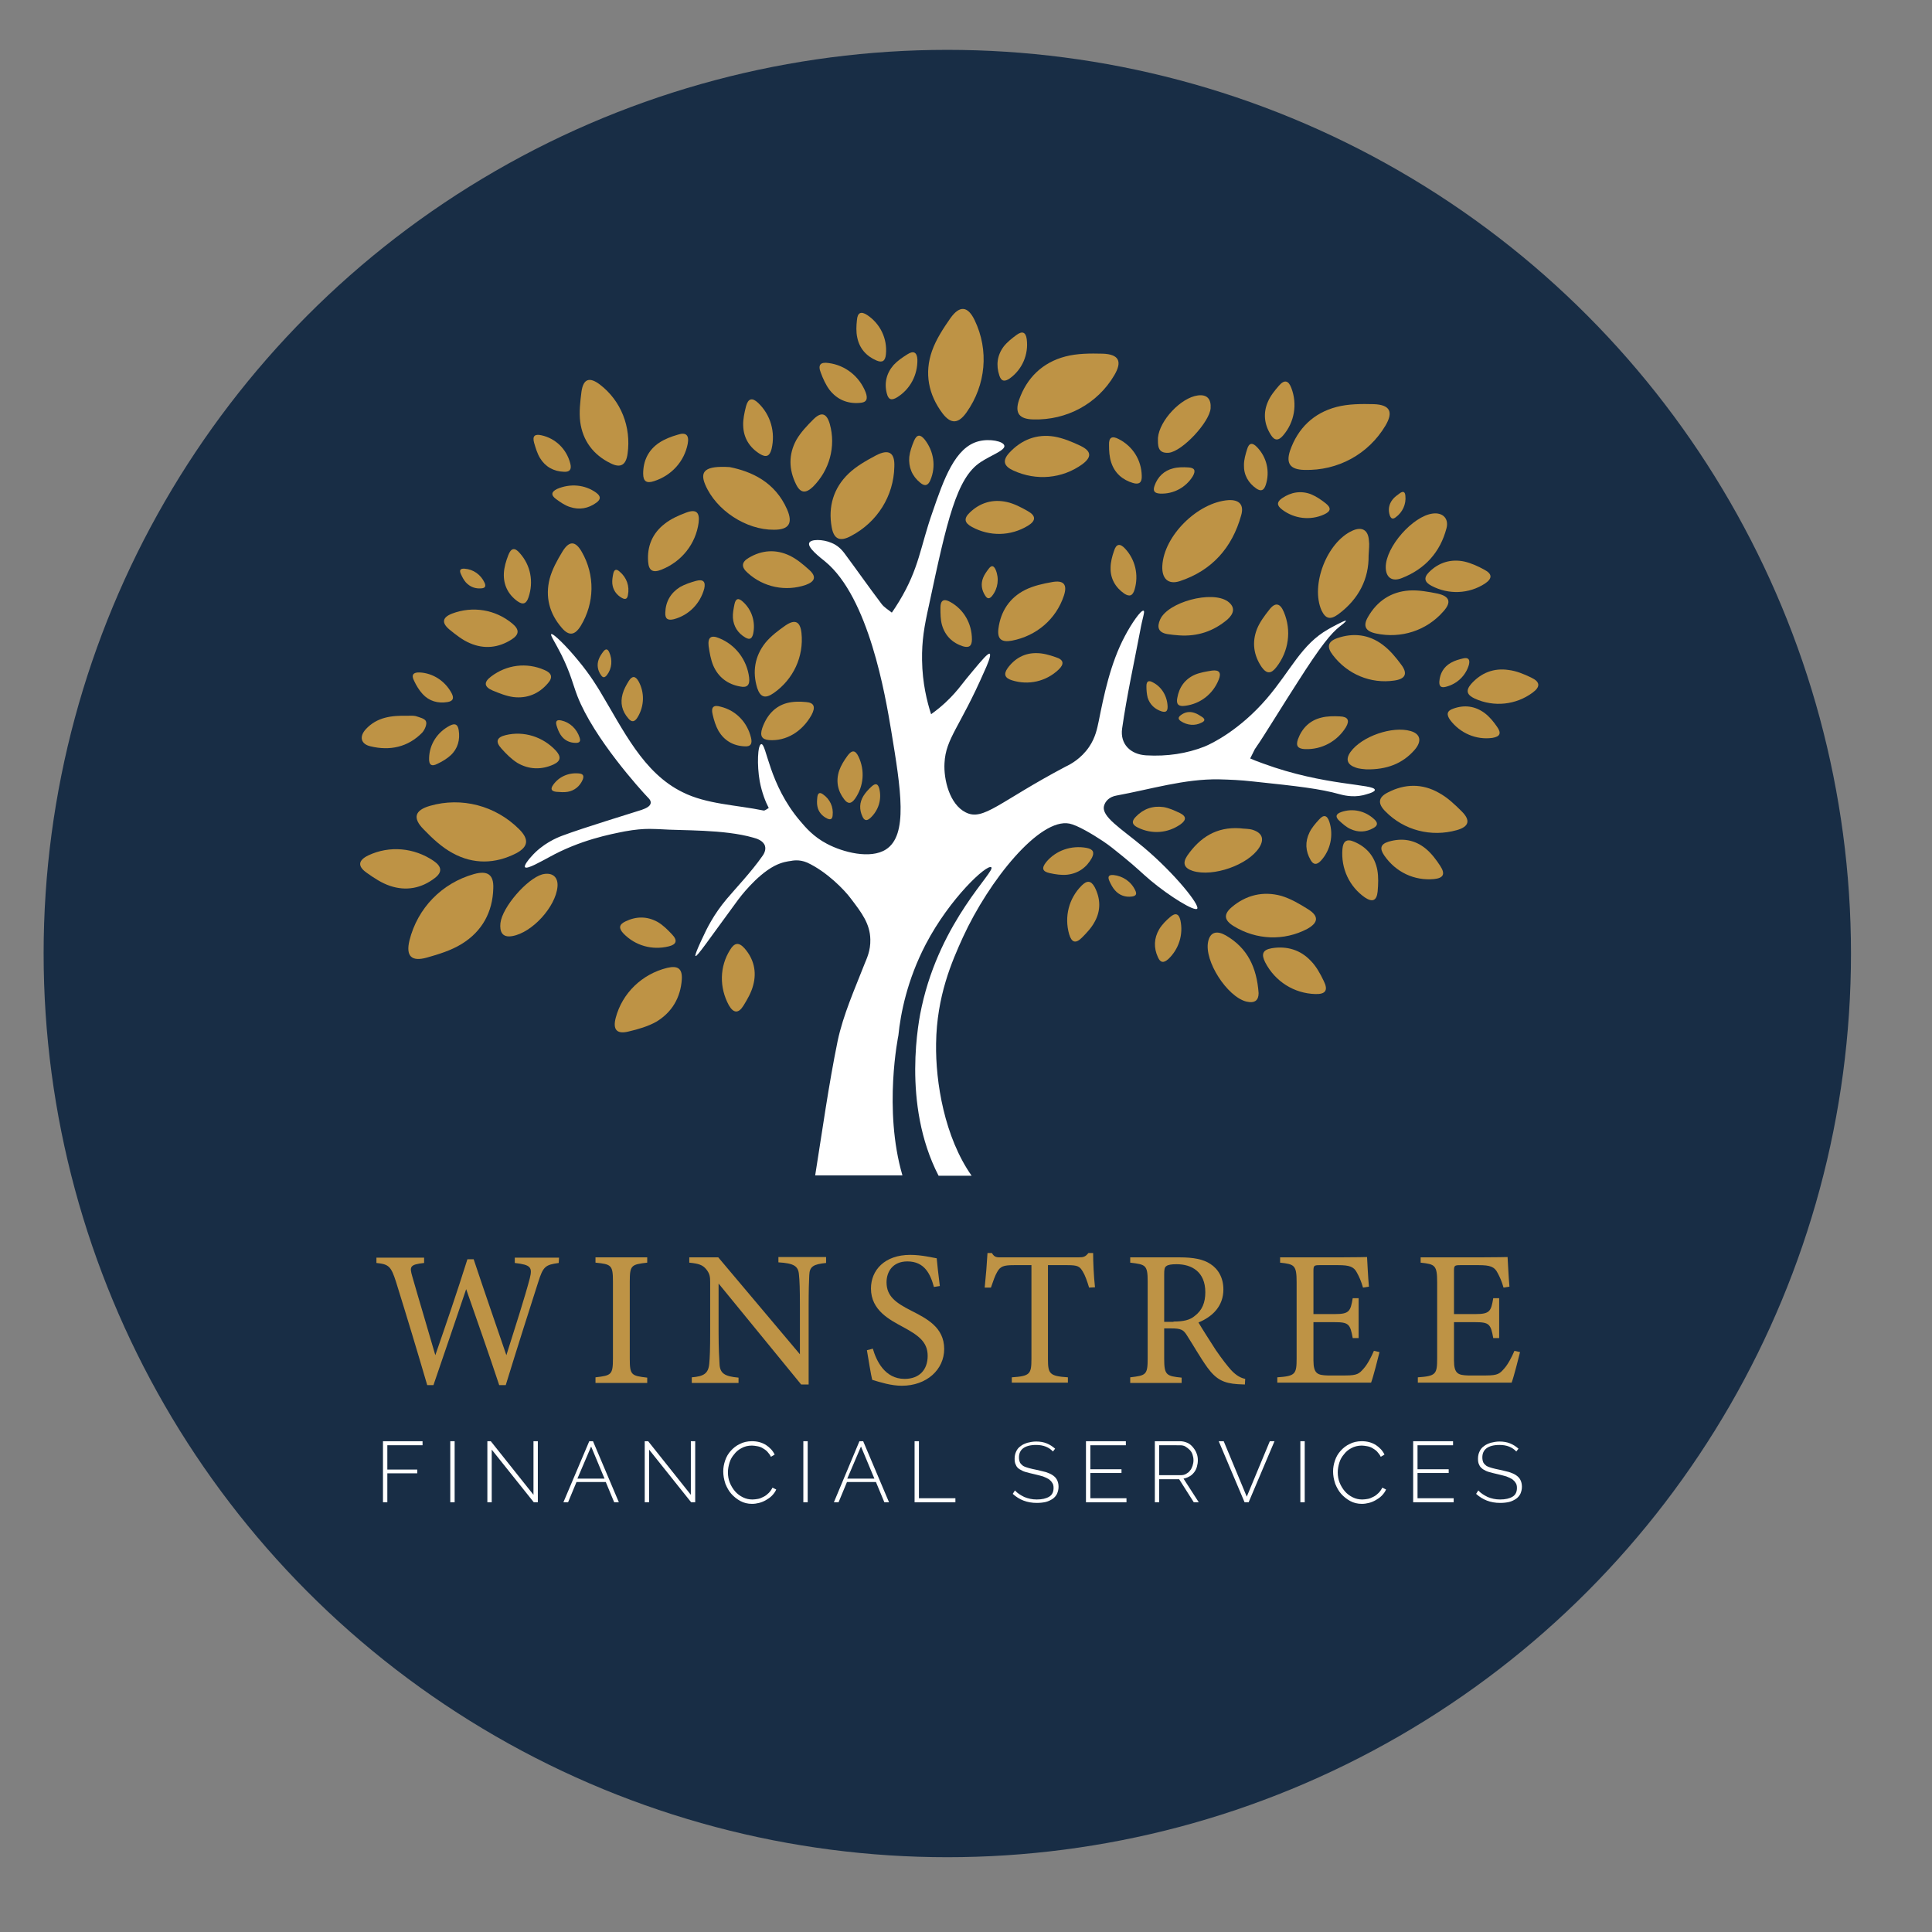
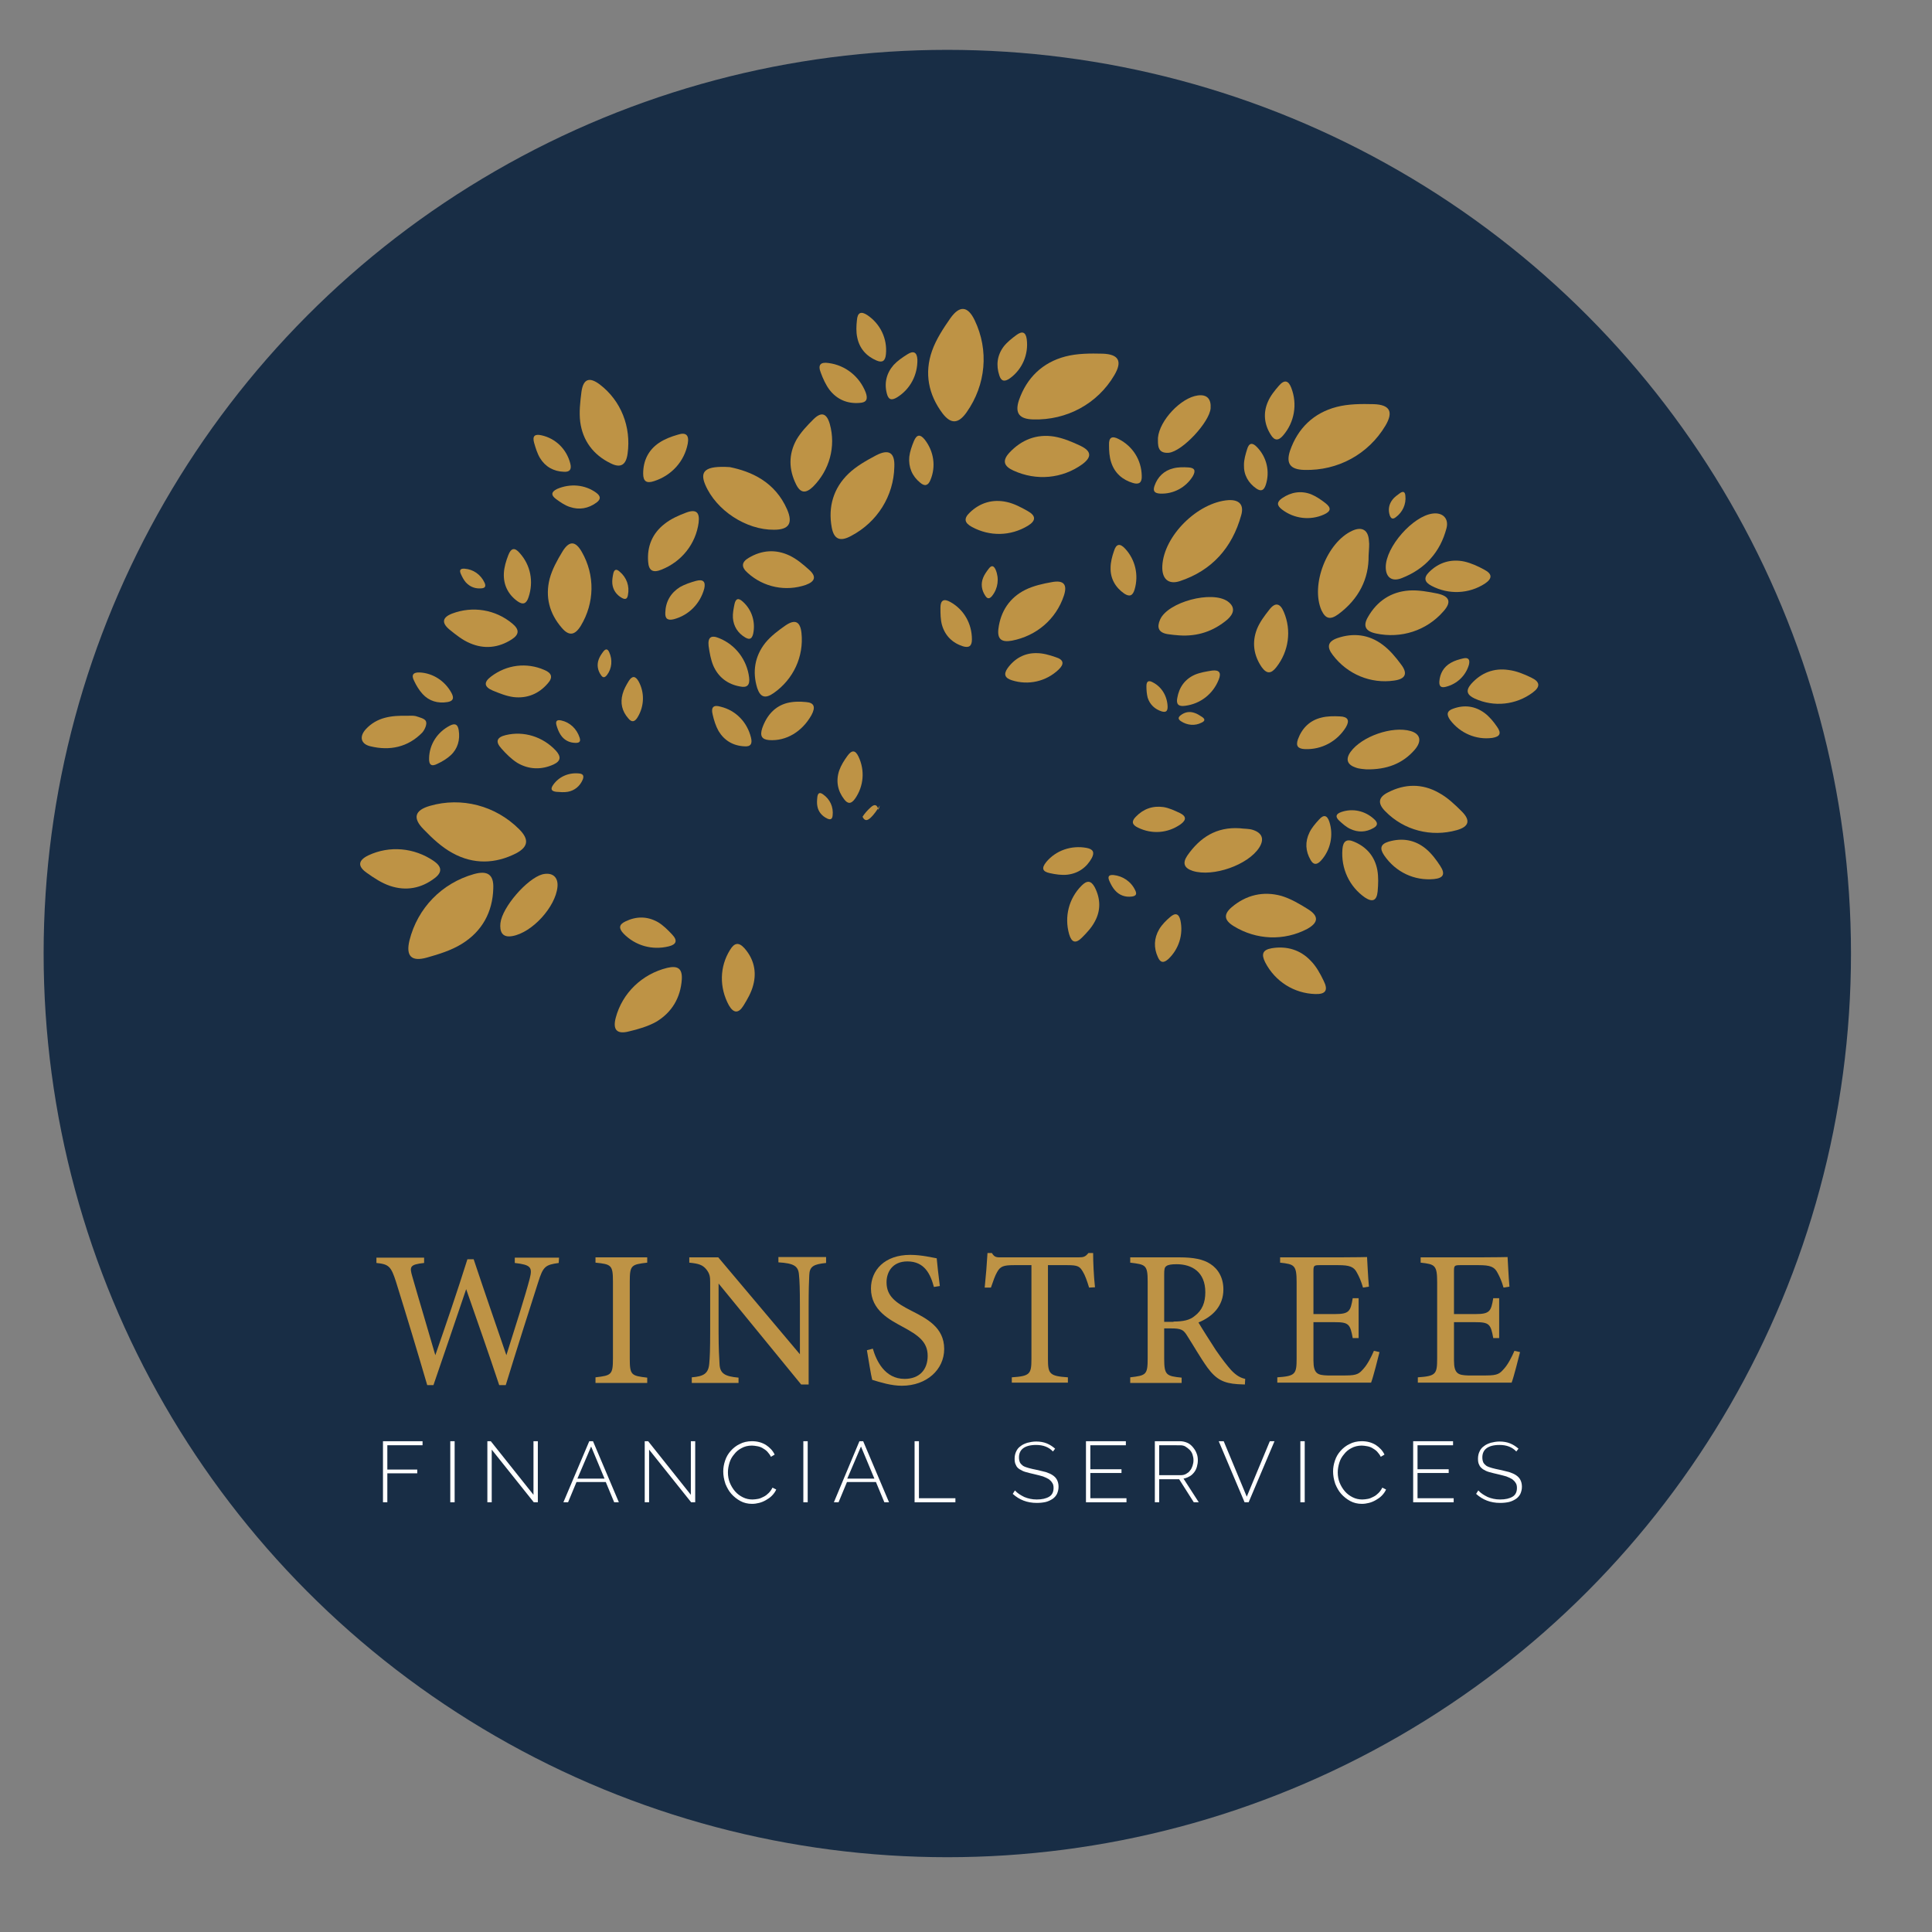
<svg xmlns="http://www.w3.org/2000/svg" version="1.1" id="Layer_1" x="0px" y="0px" viewBox="0 0 620 620" style="enable-background:new 0 0 620 620;" xml:space="preserve">
  <rect x="0" y="0" width="620" height="620" fill="#808080" stroke="none" />
  <style type="text/css">
	.st0{fill:#182D45;}
	.st1{fill:#BE9345;}
	.st2{fill:#FFFFFF;}
	.st3{fill:none;}
</style>
  <g id="Layer_1_00000002376257734884422550000012463714966614433714_">
</g>
  <circle class="st0" cx="304" cy="306" r="290" />
  <path class="st1" d="M179.3,405.3c-4.3,0.6-5,1.1-6.6,6.2c-2,6.2-7,21.9-10.4,33h-2.1c-3.2-9.7-7.4-21.6-10.6-30.8  c-3.6,10.6-7.2,21.2-10.5,30.8h-2c-3.1-10.6-6.6-22.2-10-33.1c-1.6-5-2.3-5.7-6.3-6.1v-1.7h15.3v1.7c-4.6,0.5-4.7,1.2-3.8,4.3  c2.4,8.4,4.9,16.6,7.4,25.3c3.4-9.8,7.1-20.6,10.3-30.8h2c3.5,10.5,6.9,20.3,10.5,30.8c2.6-8.2,6.1-19.2,7.5-24.6  c0.9-3.6,0.4-4.4-4.8-5v-1.7h14.2L179.3,405.3L179.3,405.3z" />
  <path class="st1" d="M191.1,443.8V442c5.1-0.6,5.6-0.8,5.6-6.1v-24.6c0-5.3-0.5-5.6-5.6-6.1v-1.7h16.6v1.7c-5.1,0.6-5.6,0.8-5.6,6.1  V436c0,5.3,0.5,5.5,5.6,6.1v1.7L191.1,443.8L191.1,443.8z" />
  <path class="st1" d="M265.1,405.3c-4,0.4-5.3,1.1-5.4,3.9c-0.1,2-0.2,4.6-0.2,10.3v24.8h-2.4l-26.5-32.4v15.5  c0,5.6,0.2,8.4,0.3,10.2c0.1,3.2,1.7,4.1,6.1,4.5v1.7h-15V442c3.8-0.3,5.3-1.2,5.6-4.3c0.2-2,0.3-4.8,0.3-10.4v-15.8  c0-1.7-0.1-2.7-1.2-4.1c-1.2-1.5-2.5-1.9-5.5-2.2v-1.7h9.3l26.2,31.1v-15.2c0-5.8-0.1-8.4-0.3-10.3c-0.2-2.8-1.6-3.7-6.6-4v-1.7  h15.3L265.1,405.3L265.1,405.3z" />
  <path class="st1" d="M299.7,413c-1.1-4.1-3-8.2-8.5-8.2c-4.8,0-6.7,3.4-6.7,6.7c0,4.5,3,6.6,7.9,9.1s10.6,5.3,10.6,12.3  c0,6.6-5.6,11.8-13.6,11.8c-3.4,0-6.9-1.1-9.5-1.9c-0.4-1.5-1.2-6.6-1.7-9.5l1.9-0.5c1.1,3.8,3.8,9.7,10.2,9.7  c4.7,0,7.4-2.9,7.4-7.4c0-4.6-3.2-6.7-8-9.3c-4-2.2-10.2-5.2-10.2-12.3c0-5.9,4.4-10.8,12.6-10.8c3.7,0,7.2,0.9,8.5,1.1  c0.2,2.2,0.5,4.9,1,8.9L299.7,413z" />
  <path class="st1" d="M349.5,413.2c-0.6-2-1.3-4-2-5.1c-1-1.7-1.6-2.1-5-2.1h-6.2v30.1c0,4.8,0.5,5.5,6.4,5.9v1.7h-18V442  c5.8-0.4,6.3-1,6.3-5.9V406h-5.6c-3.4,0-4.4,0.4-5.4,2.2c-0.7,1.2-1.2,2.7-2,5h-2c0.4-3.8,0.7-7.7,0.9-11.1h1.4  c0.9,1.5,1.6,1.4,3.3,1.4h24.5c1.7,0,2.2-0.2,3.2-1.4h1.5c0,2.9,0.2,7.4,0.6,11L349.5,413.2z" />
  <path class="st1" d="M399.5,444.3c-0.8,0-1.5-0.1-2.3-0.1c-4.5-0.3-6.9-1.5-9.7-5.3c-2.3-3.2-4.5-7.1-6.5-10.2c-1.2-2-2-2.4-5.2-2.4  h-2.2v9.7c0,5.3,0.7,5.6,5.6,6.1v1.7h-16.5V442c5.1-0.6,5.6-0.8,5.6-6.1v-24.7c0-5.3-0.7-5.4-5.6-6v-1.7h15.8c4.5,0,7.6,0.6,9.9,2.1  c2.5,1.6,4.2,4.4,4.2,8.2c0,5.3-3.4,8.7-8,10.6c1.1,1.9,3.8,6.1,5.6,8.9c2.3,3.3,3.5,4.8,4.9,6.4c1.7,1.8,3.1,2.5,4.5,2.8  L399.5,444.3z M376.6,424.1c3.2,0,5.3-0.5,6.8-1.8c2.4-1.8,3.4-4.3,3.4-7.6c0-6.6-4.4-9-9.2-9c-1.8,0-2.8,0.2-3.3,0.6  c-0.6,0.4-0.7,1.1-0.7,2.7v15.2h3V424.1z" />
  <path class="st1" d="M442.7,433.9c-0.4,1.6-2,8-2.7,9.8h-30.1V442c5.8-0.4,6.2-1,6.2-6.1v-24.4c0-5.5-0.7-5.8-5.3-6.3v-1.7h18.9  c5.8,0,8.2-0.1,9-0.1c0.1,1.5,0.3,6.2,0.6,9.5l-1.9,0.3c-0.6-2.1-1.2-3.4-1.9-4.7c-1-2-2.4-2.5-6.1-2.5h-5.9c-1.9,0-2,0.2-2,2v13.7  h6.9c4.6,0,5-0.9,5.7-5.1h1.9v12.8h-1.9c-0.8-4.5-1.3-5.1-5.8-5.1h-6.8v12.3c0,4.3,1.4,4.7,4.5,4.8h5.8c3.8,0,4.4-0.6,5.8-2.2  c1.2-1.3,2.5-3.8,3.3-5.7L442.7,433.9z" />
  <path class="st1" d="M487.8,433.9c-0.4,1.6-2,8-2.7,9.8H455V442c5.8-0.4,6.2-1,6.2-6.1v-24.4c0-5.5-0.7-5.8-5.3-6.3v-1.7h18.9  c5.8,0,8.2-0.1,9-0.1c0.1,1.5,0.3,6.2,0.6,9.5l-1.9,0.3c-0.6-2.1-1.2-3.4-1.9-4.7c-1-2-2.4-2.5-6.1-2.5h-5.9c-1.9,0-2,0.2-2,2v13.7  h6.9c4.6,0,5-0.9,5.7-5.1h1.9v12.8h-1.9c-0.8-4.5-1.3-5.1-5.8-5.1h-6.8v12.3c0,4.3,1.4,4.7,4.5,4.8h5.8c3.8,0,4.4-0.6,5.8-2.2  c1.2-1.3,2.5-3.8,3.3-5.7L487.8,433.9z" />
  <path class="st2" d="M122.9,482.1v-19.6h12.7v1.3h-11.3v7.8h9.6v1.2h-9.6v9.3L122.9,482.1L122.9,482.1z" />
  <path class="st2" d="M144.5,482.1v-19.6h1.4v19.6H144.5z" />
  <path class="st2" d="M157.8,465.2v16.9h-1.4v-19.6h1.1l13.7,17.2v-17.2h1.4v19.6h-1.3L157.8,465.2z" />
  <path class="st2" d="M189.1,462.5h1.2l8.3,19.6h-1.5l-2.7-6.5H185l-2.7,6.5h-1.5L189.1,462.5z M194,474.5l-4.3-10.3l-4.4,10.3H194z" />
  <path class="st2" d="M208.3,465.2v16.9h-1.4v-19.6h1.1l13.7,17.2v-17.2h1.4v19.6h-1.3L208.3,465.2z" />
  <path class="st2" d="M232.1,472.2c0-1.2,0.2-2.3,0.6-3.5s1-2.2,1.8-3.1s1.8-1.7,2.9-2.2c1.1-0.6,2.5-0.9,3.9-0.9  c1.7,0,3.2,0.4,4.5,1.2c1.2,0.8,2.2,1.8,2.8,3.1l-1.2,0.7c-0.3-0.7-0.8-1.2-1.2-1.7c-0.5-0.5-1-0.8-1.5-1.1  c-0.5-0.3-1.1-0.5-1.7-0.6c-0.6-0.1-1.2-0.2-1.7-0.2c-1.3,0-2.4,0.3-3.3,0.8c-1,0.5-1.8,1.2-2.4,2c-0.7,0.8-1.2,1.7-1.5,2.7  s-0.5,2-0.5,3.1c0,1.2,0.2,2.3,0.6,3.3c0.4,1,1,2,1.7,2.8s1.5,1.4,2.5,1.9s2,0.7,3.1,0.7c0.6,0,1.2-0.1,1.8-0.2s1.2-0.4,1.8-0.7  c0.6-0.3,1.1-0.7,1.6-1.2s0.9-1.1,1.2-1.7l1.2,0.6c-0.3,0.7-0.8,1.4-1.4,2c-0.6,0.6-1.2,1-1.9,1.4s-1.4,0.7-2.2,0.9  c-0.8,0.2-1.5,0.3-2.3,0.3c-1.3,0-2.6-0.3-3.7-0.9c-1.1-0.6-2.1-1.4-2.9-2.3c-0.8-0.9-1.4-2-1.9-3.2  C232.3,474.7,232.1,473.4,232.1,472.2z" />
  <path class="st2" d="M257.8,482.1v-19.6h1.4v19.6H257.8z" />
  <path class="st2" d="M275.8,462.5h1.2l8.3,19.6h-1.5l-2.7-6.5h-9.3l-2.7,6.5h-1.5L275.8,462.5z M280.6,474.5l-4.3-10.3l-4.4,10.3  H280.6z" />
  <path class="st2" d="M293.5,482.1v-19.6h1.4v18.3h11.7v1.3L293.5,482.1L293.5,482.1z" />
  <path class="st2" d="M337.9,465.8c-1.3-1.4-3.1-2.1-5.4-2.1c-1.9,0-3.3,0.4-4.2,1.1c-0.9,0.7-1.3,1.7-1.3,2.9c0,0.6,0.1,1.1,0.3,1.6  c0.2,0.4,0.6,0.8,1,1.1c0.5,0.3,1.1,0.5,1.8,0.7c0.7,0.2,1.6,0.4,2.6,0.6s2,0.5,2.9,0.7c0.9,0.3,1.6,0.6,2.2,1s1.1,0.9,1.4,1.5  s0.5,1.3,0.5,2.2c0,0.9-0.2,1.6-0.5,2.3c-0.3,0.6-0.8,1.2-1.4,1.6s-1.4,0.8-2.2,1c-0.9,0.2-1.8,0.3-2.9,0.3c-3.1,0-5.6-1-7.7-2.9  l0.7-1.1c0.8,0.9,1.8,1.5,3,2.1c1.2,0.5,2.5,0.8,4,0.8c1.7,0,3-0.3,4-0.9s1.4-1.6,1.4-2.8c0-0.6-0.1-1.2-0.4-1.6  c-0.3-0.5-0.6-0.8-1.1-1.2c-0.5-0.3-1.1-0.6-1.9-0.9c-0.8-0.2-1.7-0.5-2.7-0.7s-2-0.5-2.8-0.7s-1.5-0.6-2-0.9s-1-0.8-1.2-1.4  c-0.3-0.5-0.4-1.2-0.4-2c0-0.9,0.2-1.7,0.5-2.3c0.3-0.7,0.8-1.3,1.4-1.7c0.6-0.5,1.3-0.8,2.2-1.1c0.8-0.2,1.8-0.4,2.8-0.4  c1.3,0,2.4,0.2,3.4,0.6s1.9,1,2.7,1.7L337.9,465.8z" />
  <path class="st2" d="M361.5,480.8v1.3h-13v-19.6h12.8v1.3h-11.4v7.7h10v1.2h-10v8.1H361.5z" />
  <path class="st2" d="M370.6,482.1v-19.6h8.1c0.8,0,1.6,0.2,2.3,0.5c0.7,0.3,1.3,0.8,1.8,1.4s0.9,1.2,1.2,2c0.3,0.7,0.4,1.5,0.4,2.2  s-0.1,1.4-0.3,2.1c-0.2,0.7-0.5,1.3-0.9,1.8s-0.9,1-1.5,1.3s-1.2,0.6-1.9,0.7l4.9,7.6h-1.6l-4.7-7.4H372v7.4H370.6z M372,473.4h6.9  c0.6,0,1.2-0.1,1.7-0.4s1-0.6,1.3-1.1c0.4-0.4,0.6-1,0.8-1.5c0.2-0.6,0.3-1.2,0.3-1.8c0-0.6-0.1-1.2-0.3-1.8  c-0.2-0.6-0.5-1.1-0.9-1.5s-0.9-0.8-1.4-1.1c-0.5-0.3-1.1-0.4-1.7-0.4H372V473.4z" />
  <path class="st2" d="M392.7,462.5l7.4,17.8l7.4-17.8h1.5l-8.3,19.6h-1.3l-8.3-19.6H392.7z" />
  <path class="st2" d="M417.3,482.1v-19.6h1.4v19.6H417.3z" />
  <path class="st2" d="M427.8,472.2c0-1.2,0.2-2.3,0.6-3.5s1-2.2,1.8-3.1s1.8-1.7,2.9-2.2c1.1-0.6,2.5-0.9,3.9-0.9  c1.7,0,3.2,0.4,4.5,1.2c1.2,0.8,2.2,1.8,2.8,3.1l-1.2,0.7c-0.3-0.7-0.8-1.2-1.2-1.7c-0.5-0.5-1-0.8-1.5-1.1s-1.1-0.5-1.7-0.6  s-1.2-0.2-1.7-0.2c-1.2,0-2.4,0.3-3.3,0.8c-1,0.5-1.8,1.2-2.4,2c-0.7,0.8-1.2,1.7-1.5,2.7s-0.5,2-0.5,3.1c0,1.2,0.2,2.3,0.6,3.3  s1,2,1.7,2.8s1.5,1.4,2.5,1.9s2,0.7,3.1,0.7c0.6,0,1.2-0.1,1.8-0.2c0.6-0.1,1.2-0.4,1.8-0.7c0.6-0.3,1.1-0.7,1.6-1.2  s0.9-1.1,1.2-1.7l1.2,0.6c-0.3,0.7-0.8,1.4-1.4,2s-1.2,1-1.9,1.4c-0.7,0.4-1.4,0.7-2.2,0.9c-0.8,0.2-1.5,0.3-2.3,0.3  c-1.3,0-2.6-0.3-3.7-0.9s-2.1-1.4-2.9-2.3s-1.4-2-1.9-3.2C428,474.7,427.8,473.4,427.8,472.2z" />
  <path class="st2" d="M466.5,480.8v1.3h-13v-19.6h12.8v1.3h-11.4v7.7h10v1.2h-10v8.1H466.5z" />
  <path class="st2" d="M486.6,465.8c-1.3-1.4-3.1-2.1-5.4-2.1c-1.9,0-3.3,0.4-4.2,1.1c-0.9,0.7-1.3,1.7-1.3,2.9c0,0.6,0.1,1.1,0.3,1.6  c0.2,0.4,0.6,0.8,1,1.1c0.5,0.3,1.1,0.5,1.8,0.7c0.7,0.2,1.6,0.4,2.6,0.6s2,0.5,2.9,0.7c0.9,0.3,1.6,0.6,2.2,1s1.1,0.9,1.4,1.5  s0.5,1.3,0.5,2.2c0,0.9-0.2,1.6-0.5,2.3c-0.3,0.6-0.8,1.2-1.4,1.6s-1.4,0.8-2.2,1c-0.9,0.2-1.8,0.3-2.9,0.3c-3.1,0-5.6-1-7.7-2.9  l0.7-1.1c0.8,0.9,1.8,1.5,3,2.1c1.2,0.5,2.5,0.8,4,0.8c1.7,0,3-0.3,4-0.9s1.4-1.6,1.4-2.8c0-0.6-0.1-1.2-0.4-1.6  c-0.3-0.5-0.6-0.8-1.1-1.2c-0.5-0.3-1.1-0.6-1.9-0.9c-0.8-0.2-1.7-0.5-2.7-0.7s-2-0.5-2.8-0.7s-1.5-0.6-2-0.9  c-0.5-0.4-1-0.8-1.2-1.4c-0.3-0.5-0.4-1.2-0.4-2c0-0.9,0.2-1.7,0.5-2.3c0.3-0.7,0.8-1.3,1.4-1.7c0.6-0.5,1.3-0.8,2.2-1.1  c0.8-0.2,1.8-0.4,2.8-0.4c1.3,0,2.4,0.2,3.4,0.6s1.9,1,2.7,1.7L486.6,465.8z" />
  <path class="st3" d="M301,334.3c-0.2,0.2-0.4,0.4-0.7,0.6c-4,2.8-4.1,9.6,0.1,13.2c0.1-0.2,0.2-0.4,0.3-0.6" />
  <path d="M301,334.3" />
  <path d="M300.7,347.5" />
  <path class="st2" d="M300.3,334.9" />
  <path class="st2" d="M300.4,348.1" />
  <path class="st1" d="M411.8,139.7c-1.5,1.8-2.8,1.8-4-0.2c-2.1-3.3-2.5-7-0.9-10.6c0.8-1.9,2.2-3.6,3.5-5.1c1.8-2.1,3.1-1.7,4,0.7  C416.4,129.7,415.4,135.5,411.8,139.7z" />
  <path class="st1" d="M418.6,150.8c-4.5-0.1-6-2-4.6-6.2c2.5-7.2,7.6-12.1,14.9-14c3.8-1,8-1,12-0.9c5.2,0.2,6.3,2.5,3.7,6.9  C439.1,145.8,429.3,151.1,418.6,150.8z" />
  <path class="st1" d="M411.4,163.5c-1.7-1.3-1.7-2.4,0-3.6c2.9-2,6.1-2.5,9.3-1.3c1.7,0.7,3.3,1.8,4.7,2.9c1.9,1.5,1.7,2.6-0.5,3.6  C420.5,167.1,415.3,166.5,411.4,163.5z" />
  <path class="st1" d="M331.6,134.6c-4.5-0.1-6-2-4.6-6.2c2.5-7.2,7.6-12.1,14.9-14c3.8-1,8-1,12-0.9c5.2,0.2,6.3,2.5,3.7,6.9  C352.2,129.6,342.3,134.9,331.6,134.6z" />
  <path class="st1" d="M324.1,121.4c-1.7,1.2-2.8,1-3.4-0.9c-1.1-3.3-0.7-6.5,1.4-9.3c1.1-1.4,2.6-2.6,4.1-3.7c1.9-1.4,3-0.9,3.3,1.4  C330.1,113.7,328.1,118.5,324.1,121.4z" />
  <path class="st1" d="M310.2,132.3c-2.6,3.7-5,3.9-7.7,0.4c-4.6-6.1-5.9-13-3.4-20.1c1.3-3.7,3.6-7.2,5.9-10.5c3-4.2,5.6-3.9,7.8,0.7  C317.4,112.4,316.4,123.5,310.2,132.3z" />
  <path class="st1" d="M325.2,151c-3.1-1.4-3.6-3.2-1.3-5.7c3.9-4.2,8.8-6.1,14.4-5.2c2.9,0.5,5.8,1.7,8.5,3c3.5,1.7,3.6,3.6,0.5,5.9  C340.9,153.6,332.6,154.4,325.2,151z" />
  <path class="st1" d="M287.9,127.5c-1.8,1.1-2.8,0.8-3.3-1.2c-0.9-3.4-0.1-6.6,2.2-9.2c1.2-1.3,2.8-2.4,4.4-3.4  c2-1.3,3.1-0.6,3.2,1.7C294.5,120.3,292.1,124.9,287.9,127.5z" />
  <path class="st1" d="M284.3,113.7c-0.2,2.1-1.1,2.8-3,2c-3.3-1.4-5.5-3.9-6.2-7.4c-0.4-1.8-0.3-3.8-0.1-5.6c0.2-2.4,1.3-2.9,3.3-1.6  C282.5,103.9,284.8,108.7,284.3,113.7z" />
  <path class="st1" d="M277.8,125.9c0.8,2.2,0.3,3.3-2,3.4c-3.9,0.3-7.2-1.1-9.6-4.2c-1.2-1.6-2.1-3.6-2.8-5.5c-1-2.5-0.1-3.5,2.5-3.1  C271.3,117.2,275.8,120.8,277.8,125.9z" />
  <path class="st1" d="M298.6,154c-0.7,1.8-1.8,2.2-3.3,0.9c-2.6-2.1-3.8-5-3.5-8.3c0.2-1.7,0.8-3.4,1.5-5.1c0.9-2.1,2-2.2,3.4-0.5  C299.7,144.8,300.4,149.7,298.6,154z" />
  <path class="st1" d="M273.1,172c-3.5,1.9-5.5,1.1-6.2-2.8c-1.2-6.6,0.6-12.6,5.4-17.2c2.5-2.4,5.7-4.2,8.9-5.9  c4.1-2.1,6-0.8,5.8,3.7C286.8,159.2,281.5,167.6,273.1,172z" />
  <path class="st1" d="M260.9,156.2c-2.3,2.2-4,2.1-5.4-0.7c-2.4-4.8-2.5-9.7,0.1-14.4c1.4-2.4,3.4-4.5,5.4-6.5c2.6-2.6,4.3-2,5.3,1.5  C268.3,143.3,266.2,150.9,260.9,156.2z" />
-   <path class="st1" d="M247.6,144.1c-0.6,2.3-1.7,2.8-3.7,1.6c-3.4-2.1-5.3-5.2-5.4-9.1c-0.1-2,0.4-4.2,0.9-6.2c0.7-2.6,2-2.9,3.9-1.1  C247.3,133.1,248.9,138.7,247.6,144.1z" />
  <path class="st1" d="M311.9,169.1c-2.4-1.3-2.7-2.7-0.7-4.6c3.3-3.2,7.4-4.4,11.9-3.4c2.3,0.5,4.6,1.7,6.7,2.9  c2.7,1.5,2.7,3.1,0.1,4.7C324.3,172.1,317.6,172.2,311.9,169.1z" />
  <path class="st1" d="M318.4,191.2c-0.8,1-1.5,1.1-2.2,0c-1.2-1.8-1.5-3.8-0.7-5.8c0.4-1,1.1-2,1.8-2.9c0.9-1.2,1.6-1,2.2,0.3  C320.7,185.6,320.3,188.8,318.4,191.2z" />
  <path class="st1" d="M311.9,205.2c0,2.1-0.9,2.8-2.9,2.2c-3.4-1.1-5.7-3.4-6.7-6.8c-0.5-1.8-0.5-3.7-0.5-5.6c0-2.4,1.1-3,3.2-1.8  C309.3,195.6,311.9,200.1,311.9,205.2z" />
  <path class="st1" d="M324.7,218.3c-2.2-0.7-2.7-1.9-1.4-3.8c2.3-3.2,5.5-5,9.4-4.9c2,0,4.1,0.6,6.1,1.3c2.6,0.8,2.8,2.2,0.9,4  C335.7,218.7,330,220,324.7,218.3z" />
  <path class="st1" d="M324.7,205.6c-3.3,0.6-4.7-0.5-4.3-3.8c0.7-5.6,3.6-10,8.6-12.5c2.6-1.3,5.7-2,8.6-2.5c3.8-0.7,5,0.8,3.8,4.4  C338.9,198.7,332.6,204.1,324.7,205.6z" />
  <path class="st1" d="M364.1,189.2c-0.6,2-1.6,2.4-3.3,1.3c-2.9-2-4.5-4.9-4.4-8.3c0-1.8,0.5-3.7,1.1-5.4c0.7-2.3,1.9-2.5,3.5-0.8  C364.3,179.5,365.5,184.5,364.1,189.2z" />
  <path class="st1" d="M366.4,152.7c0.1,2.1-0.8,2.9-2.8,2.3c-3.4-1-5.9-3.2-7-6.6c-0.6-1.8-0.7-3.7-0.7-5.6c-0.1-2.5,1-3,3.1-1.9  C363.5,143.2,366.3,147.6,366.4,152.7z" />
  <path class="st1" d="M240,183.9c-2.2-1.9-2.1-3.5,0.3-4.9c4.2-2.5,8.7-2.8,13.1-0.7c2.3,1.1,4.3,2.8,6.2,4.5c2.5,2.2,2,3.8-1,4.9  C252.2,189.9,245.1,188.5,240,183.9z" />
  <path class="st1" d="M209.9,154.4c-2.4,0.8-3.5,0.1-3.5-2.4c0-4.2,1.7-7.6,5.1-9.9c1.8-1.2,3.9-2,6-2.6c2.7-0.9,3.7,0.2,3.2,2.9  C219.6,148.1,215.5,152.6,209.9,154.4z" />
  <path class="st1" d="M201.4,145.6c-0.5,3.6-2.2,4.7-5.4,3.1c-5.6-2.7-9-7.3-9.8-13.3c-0.4-3.2,0-6.5,0.4-9.7  c0.6-4.2,2.6-4.8,5.9-2.3C199.3,128.6,202.6,137,201.4,145.6z" />
  <path class="st1" d="M183,148.7c0.5,1.9-0.1,2.8-2,2.7c-3.3-0.1-6-1.6-7.7-4.4c-0.9-1.5-1.4-3.2-1.9-4.9c-0.6-2.2,0.2-2.9,2.4-2.4  C178.3,140.7,181.8,144.1,183,148.7z" />
  <path class="st1" d="M191.3,158.1c1.5,1.1,1.6,2.1,0.1,3.2c-2.6,1.9-5.5,2.4-8.5,1.4c-1.6-0.5-3-1.5-4.4-2.5  c-1.8-1.3-1.6-2.4,0.3-3.3C183,155.1,187.7,155.5,191.3,158.1z" />
  <path class="st1" d="M201.5,191c-0.2,1.2-0.8,1.5-1.9,0.9c-1.8-1-2.9-2.6-3.1-4.6c-0.1-1.1,0.1-2.2,0.3-3.2c0.3-1.4,1-1.6,2-0.7  C201.1,185.3,202.1,188.1,201.5,191z" />
  <path class="st1" d="M212.3,182.8c-2.7,1.1-4.1,0.4-4.3-2.5c-0.4-5,1.4-9.2,5.3-12.2c2-1.6,4.5-2.7,6.9-3.6c3.2-1.2,4.4-0.1,4,3.2  C223.3,174.5,218.8,180.2,212.3,182.8z" />
  <path class="st1" d="M216.3,198.7c-2,0.5-2.9-0.1-2.8-2.1c0.1-3.5,1.7-6.3,4.7-8.2c1.6-0.9,3.4-1.5,5.2-2c2.3-0.6,3.1,0.3,2.6,2.5  C224.7,193.7,221.1,197.4,216.3,198.7z" />
  <path class="st1" d="M241.7,203.4c-0.4,1.6-1.1,2-2.5,1.2c-2.4-1.4-3.8-3.6-4-6.3c-0.1-1.4,0.2-2.9,0.5-4.4c0.4-1.9,1.3-2.1,2.7-0.8  C241.3,195.7,242.5,199.6,241.7,203.4z" />
  <path class="st1" d="M240.4,217.4c0.3,2.4-0.6,3.4-2.9,2.9c-4-0.7-7-3-8.6-6.7c-0.8-1.9-1.2-4.2-1.5-6.3c-0.3-2.8,0.8-3.6,3.4-2.5  C236,206.9,239.7,211.7,240.4,217.4z" />
  <path class="st1" d="M248.3,222.4c-2.7,1.9-4.3,1.4-5.3-1.6c-1.6-5.2-0.8-10.2,2.6-14.5c1.8-2.2,4.2-4,6.5-5.6  c3.1-2.1,4.7-1.2,5.1,2.4C258,210.7,254.6,218,248.3,222.4z" />
  <path class="st1" d="M267.2,261.7c-0.1,1.1-0.6,1.5-1.7,1c-1.7-0.8-2.9-2.2-3.2-4c-0.2-1-0.1-2,0-3c0.2-1.3,0.8-1.5,1.8-0.8  C266.4,256.5,267.5,259,267.2,261.7z" />
  <path class="st1" d="M274.4,256.3c-1.2,1.7-2.3,1.8-3.5,0.2c-2.1-2.7-2.7-5.9-1.6-9.2c0.6-1.7,1.6-3.3,2.7-4.8  c1.4-1.9,2.5-1.8,3.5,0.3C277.6,247.2,277.2,252.3,274.4,256.3z" />
-   <path class="st1" d="M279.3,262.5c-1.1,1-1.9,0.9-2.5-0.4c-1.1-2.3-1-4.6,0.3-6.7c0.7-1.1,1.6-2.1,2.6-3c1.3-1.2,2.1-0.9,2.5,0.8  C283,256.6,281.9,260.1,279.3,262.5z" />
+   <path class="st1" d="M279.3,262.5c-1.1,1-1.9,0.9-2.5-0.4c0.7-1.1,1.6-2.1,2.6-3c1.3-1.2,2.1-0.9,2.5,0.8  C283,256.6,281.9,260.1,279.3,262.5z" />
  <path class="st1" d="M246.8,237.5c-2.3-0.2-3-1.3-2.2-3.8c1.5-4.3,4.2-7.1,8-8.1c2-0.5,4.1-0.5,6.1-0.3c2.6,0.2,3.1,1.6,1.7,4.2  C257.4,234.8,252.3,237.9,246.8,237.5z" />
  <path class="st1" d="M241,236.7c0.5,2-0.1,3-2.2,2.8c-3.6-0.2-6.4-1.9-8.2-4.9c-0.9-1.6-1.5-3.5-1.9-5.3c-0.6-2.4,0.3-3.2,2.6-2.5  C236.2,228,239.8,231.8,241,236.7z" />
  <path class="st1" d="M204.6,230.2c-0.9,1.5-1.9,1.7-3,0.3c-2-2.3-2.6-4.9-1.8-7.8c0.4-1.5,1.2-2.9,2-4.2c1.1-1.7,2.1-1.6,3.1,0.1  C206.9,222.2,206.8,226.6,204.6,230.2z" />
  <path class="st1" d="M194.8,216.6c-0.7,0.9-1.3,1-1.9,0.1c-1.1-1.5-1.4-3.3-0.8-5c0.3-0.9,0.9-1.8,1.5-2.6c0.8-1,1.4-0.9,1.9,0.2  C196.6,211.7,196.4,214.5,194.8,216.6z" />
  <path class="st1" d="M186.4,200.8c-1.9,3.1-3.8,3.4-6.1,0.7c-4-4.6-5.4-10-3.9-15.8c0.8-3,2.4-5.9,4.1-8.7c2.2-3.6,4.2-3.4,6.2,0.1  C191,184.6,190.8,193.5,186.4,200.8z" />
  <path class="st1" d="M169.6,191.7c-0.7,2.1-1.8,2.5-3.6,1.2c-3-2.2-4.5-5.3-4.3-9c0.1-1.9,0.7-3.9,1.4-5.7c0.9-2.4,2.1-2.6,3.7-0.7  C170.3,181.4,171.3,186.7,169.6,191.7z" />
  <path class="st1" d="M155.5,187c0.5,1.1,0.2,1.7-0.9,1.8c-2,0.2-3.7-0.4-5.1-1.9c-0.7-0.8-1.2-1.8-1.6-2.7c-0.6-1.3-0.1-1.8,1.2-1.7  C151.9,182.7,154.3,184.4,155.5,187z" />
  <path class="st1" d="M164.4,200.1c2.3,1.9,2.3,3.5-0.2,5.1c-4.2,2.7-8.8,3.2-13.4,1.2c-2.4-1-4.5-2.7-6.6-4.4  c-2.6-2.2-2.2-3.9,0.9-5.1C151.7,194.4,159,195.6,164.4,200.1z" />
  <path class="st1" d="M174.7,215c2.4,1,2.8,2.4,1.1,4.3c-2.9,3.4-6.7,4.9-11,4.4c-2.3-0.3-4.5-1.2-6.7-2.1c-2.8-1.2-2.9-2.7-0.5-4.5  C162.6,213.3,169,212.5,174.7,215z" />
  <path class="st1" d="M144.9,222.4c0.9,1.7,0.5,2.6-1.3,2.9c-3.1,0.5-5.9-0.3-8-2.6c-1.1-1.2-2-2.7-2.7-4.2c-1-1.9-0.3-2.8,1.8-2.7  C138.9,216,142.8,218.5,144.9,222.4z" />
  <path class="st1" d="M186,236.7c0.4,1.2,0,1.7-1.2,1.7c-2.1,0-3.8-0.9-4.9-2.6c-0.6-0.9-1-2-1.3-3c-0.4-1.4,0.1-1.9,1.5-1.6  C182.9,231.8,185.1,233.9,186,236.7z" />
  <path class="st1" d="M178.4,240.9c1.7,1.9,1.6,3.3-0.7,4.4c-3.9,1.8-8,1.7-11.7-0.5c-1.9-1.2-3.6-2.9-5.1-4.6  c-2-2.2-1.5-3.6,1.4-4.3C168.1,234.5,174.2,236.4,178.4,240.9z" />
  <path class="st1" d="M185.7,248.2c1.4,0.1,1.8,0.7,1.3,2c-0.9,2.1-2.6,3.5-4.8,3.9c-1.2,0.2-2.4,0.1-3.7,0c-1.6-0.2-1.9-0.9-1-2.2  C179.3,249.3,182.4,247.9,185.7,248.2z" />
  <path class="st1" d="M144.3,232.9c1.7-0.9,2.6-0.5,2.9,1.4c0.5,3.1-0.3,6-2.6,8.1c-1.2,1.1-2.7,2-4.2,2.7c-1.9,1-2.8,0.4-2.7-1.8  C137.8,238.9,140.3,235,144.3,232.9z" />
  <path class="st1" d="M166.6,266.1c3.2,3.2,3,5.6-0.9,7.7c-6.8,3.5-13.8,3.6-20.4,0c-3.5-1.9-6.5-4.7-9.3-7.6c-3.7-3.7-2.9-6.2,2-7.6  C148.1,255.7,159,258.5,166.6,266.1z" />
  <path class="st1" d="M139.2,276.3c2.6,1.8,2.8,3.6,0.3,5.5c-4.3,3.3-9.2,4.2-14.3,2.5c-2.7-0.9-5.1-2.5-7.5-4.2  c-3-2.1-2.8-4,0.5-5.6C125,271.3,132.9,272,139.2,276.3z" />
  <path class="st1" d="M152.1,280.5c4.3-1.2,6.4,0.1,6.2,4.6c-0.2,7.6-3.6,13.8-10.1,17.8c-3.4,2.1-7.3,3.3-11.2,4.4  c-5,1.4-6.8-0.5-5.6-5.5C134,291.4,141.8,283.4,152.1,280.5z" />
  <path class="st1" d="M200.1,299.6c-1.6-1.7-1.5-2.9,0.6-3.9c3.5-1.7,7-1.7,10.4,0.2c1.7,1,3.2,2.5,4.6,4c1.8,1.9,1.4,3.2-1.1,3.8  C209.3,305,203.9,303.5,200.1,299.6z" />
  <path class="st1" d="M214.1,310.6c3.4-0.8,4.9,0.2,4.7,3.7c-0.4,5.9-3.2,10.6-8.2,13.6c-2.7,1.5-5.8,2.4-8.8,3.1  c-3.9,1-5.2-0.6-4.2-4.4C199.7,318.7,206,312.6,214.1,310.6z" />
  <path class="st1" d="M234.3,304.8c1.4-2.3,2.8-2.5,4.6-0.5c3,3.4,4,7.5,2.8,11.9c-0.6,2.3-1.8,4.4-3.1,6.5c-1.6,2.6-3.2,2.5-4.7-0.1  C230.8,316.9,230.9,310.2,234.3,304.8z" />
  <path class="st1" d="M348.7,272.1c2.1,0.4,2.6,1.4,1.7,3.2c-1.7,3.1-4.4,5-7.9,5.4c-1.8,0.2-3.8-0.1-5.6-0.5  c-2.4-0.5-2.7-1.6-1.2-3.5C338.8,272.9,343.8,271.2,348.7,272.1z" />
  <path class="st1" d="M347.1,284.2c1.7-1.7,3-1.7,4.2,0.5c1.9,3.7,2,7.5,0,11.1c-1,1.9-2.6,3.6-4.1,5.1c-2,2-3.3,1.6-4.1-1.1  C341.5,294.2,343,288.3,347.1,284.2z" />
  <path class="st1" d="M374.9,307.8c-1.5,1.3-2.5,1.2-3.3-0.6c-1.4-3-1.3-6.1,0.4-9c0.9-1.5,2.2-2.8,3.5-3.9c1.7-1.5,2.8-1.1,3.3,1  C379.8,299.9,378.3,304.6,374.9,307.8z" />
  <path class="st1" d="M365.2,265.6c-1.9-0.9-2.2-2-0.7-3.5c2.4-2.5,5.4-3.6,8.9-3.1c1.8,0.3,3.5,1.1,5.2,1.9c2.1,1,2.2,2.2,0.3,3.6  C374.8,267.4,369.7,267.8,365.2,265.6z" />
  <path class="st1" d="M395.9,297.2c-3.1-1.9-3.3-3.8-0.6-6.1c4.6-3.9,10.1-5.2,15.9-3.6c3,0.9,5.9,2.6,8.6,4.3  c3.5,2.2,3.3,4.3-0.3,6.3C412.1,302,403.2,301.7,395.9,297.2z" />
  <path class="st1" d="M406,308.8c-1.3-2.6-0.8-4,2.1-4.5c4.8-0.8,9.2,0.5,12.5,4c1.8,1.8,3.1,4.2,4.2,6.5c1.5,3,0.6,4.3-2.7,4.2  C415.3,318.8,409.2,315,406,308.8z" />
  <path class="st1" d="M423.9,276.2c-1.3,1.4-2.4,1.4-3.3-0.2c-1.7-2.9-1.8-5.9-0.4-8.8c0.7-1.5,1.9-2.9,3.1-4.2  c1.5-1.7,2.6-1.4,3.3,0.7C428,268,427,272.8,423.9,276.2z" />
  <path class="st1" d="M441,262.9c1.2,1.1,1.2,2-0.2,2.8c-2.4,1.4-5,1.5-7.5,0.3c-1.3-0.6-2.4-1.6-3.5-2.6c-1.4-1.3-1.1-2.2,0.6-2.8  C434.1,259.3,438.1,260.2,441,262.9z" />
  <path class="st1" d="M430.8,272.5c0.2-2.6,1.4-3.4,3.7-2.4c4.1,1.7,6.7,4.8,7.5,9.1c0.4,2.2,0.3,4.6,0.1,6.9c-0.3,3-1.7,3.5-4.1,1.9  C433,284.5,430.3,278.7,430.8,272.5z" />
  <path class="st1" d="M444.2,274.5c-1.5-2.2-1.2-3.6,1.4-4.4c4.4-1.3,8.5-0.6,12,2.3c1.8,1.5,3.3,3.5,4.6,5.5c1.7,2.6,1,3.9-2,4.2  C453.9,282.7,447.9,279.9,444.2,274.5z" />
  <path class="st1" d="M444.6,260.4c-2.5-2.5-2.4-4.5,0.8-6.1c5.4-2.8,11-2.9,16.3,0.1c2.8,1.5,5.2,3.8,7.4,6c2.9,2.9,2.3,4.9-1.6,6  C459.3,268.7,450.6,266.5,444.6,260.4z" />
  <path class="st1" d="M418.8,240.4c-2.3-0.1-3-1-2.3-3.1c1.3-3.6,3.8-6.1,7.5-7c1.9-0.5,4-0.5,6-0.4c2.6,0.1,3.2,1.3,1.9,3.5  C429.1,237.9,424.2,240.6,418.8,240.4z" />
  <path class="st1" d="M427.7,210.2c-2-2.6-1.6-4.3,1.4-5.4c5.2-1.8,10.2-1.2,14.6,2.1c2.3,1.7,4.2,4,5.9,6.3c2.3,3,1.4,4.7-2.2,5.2  C439.9,219.5,432.4,216.4,427.7,210.2z" />
  <path class="st1" d="M465.4,231.1c-1.3-1.8-1.1-3,1-3.7c3.6-1.3,7-0.8,10,1.4c1.6,1.2,2.9,2.8,4,4.4c1.5,2.1,1,3.2-1.5,3.6  C473.7,237.5,468.6,235.3,465.4,231.1z" />
  <path class="st1" d="M473.3,224.2c-2.6-1.2-3-2.6-1.2-4.7c3.2-3.6,7.3-5.2,12-4.5c2.5,0.3,4.9,1.3,7.2,2.4c3,1.4,3.1,3,0.5,4.9  C486.5,226.2,479.5,227,473.3,224.2z" />
  <path class="st1" d="M464,220.4c-1.5,0.4-2.2-0.1-2.1-1.7c0.2-2.6,1.4-4.7,3.7-6c1.2-0.7,2.6-1.1,3.9-1.4c1.7-0.4,2.3,0.3,1.9,2  C470.4,216.8,467.6,219.5,464,220.4z" />
  <path class="st1" d="M441.6,203.3c-3.4-0.7-4.3-2.4-2.6-5.3c2.9-5.1,7.4-8.1,13.2-8.5c3-0.2,6.2,0.4,9.2,1c3.9,0.9,4.4,2.8,1.8,5.7  C457.8,202.4,449.6,205,441.6,203.3z" />
  <path class="st1" d="M459.4,188c-2.3-1.2-2.6-2.6-0.8-4.4c3.1-3.1,7-4.3,11.3-3.4c2.2,0.5,4.4,1.5,6.4,2.6c2.7,1.4,2.6,2.9,0.2,4.5  C471.4,190.6,464.9,190.9,459.4,188z" />
  <path class="st1" d="M447.9,166c-0.9,0.7-1.5,0.5-1.9-0.6c-0.6-1.8-0.3-3.6,0.9-5.1c0.6-0.8,1.5-1.4,2.3-2c1.1-0.8,1.7-0.5,1.8,0.8  C451.3,161.8,450.1,164.4,447.9,166z" />
  <path class="st1" d="M409.6,214.1c-1.7,2.2-3.1,2.2-4.7,0c-2.6-3.8-3.2-8-1.5-12.3c0.9-2.2,2.4-4.2,3.9-6.1c1.9-2.5,3.5-2.2,4.7,0.7  C414.5,202.3,413.6,209,409.6,214.1z" />
  <path class="st1" d="M380.3,226.5c-2.1,0.3-2.9-0.5-2.5-2.5c0.6-3.5,2.5-6.1,5.7-7.5c1.7-0.7,3.6-1,5.4-1.3c2.4-0.3,3.1,0.7,2.2,2.9  C389.3,222.7,385.2,225.9,380.3,226.5z" />
  <path class="st1" d="M374.7,226.8c0,1.4-0.5,1.9-1.9,1.5c-2.2-0.7-3.8-2.2-4.5-4.4c-0.3-1.2-0.4-2.4-0.4-3.7c0-1.6,0.7-2,2.1-1.2  C372.9,220.5,374.6,223.5,374.7,226.8z" />
  <path class="st1" d="M378.9,231.4c-0.8-0.6-0.9-1.1-0.1-1.8c1.4-1.1,2.9-1.4,4.6-0.8c0.9,0.3,1.6,0.8,2.4,1.3c1,0.7,0.9,1.3-0.2,1.8  C383.5,233,381,232.8,378.9,231.4z" />
  <path class="st1" d="M372.3,158.4c-1.8-0.1-2.4-0.8-1.8-2.5c1-2.9,3.1-4.9,6-5.6c1.5-0.4,3.2-0.4,4.8-0.3c2.1,0.1,2.5,1,1.5,2.8  C380.6,156.4,376.6,158.6,372.3,158.4z" />
  <path class="st1" d="M406.2,155.6c-0.6,1.8-1.5,2.2-3,1.2c-2.6-1.8-4.1-4.4-4-7.6c0-1.7,0.5-3.4,1-5c0.6-2.1,1.7-2.3,3.2-0.7  C406.5,146.7,407.6,151.3,406.2,155.6z" />
  <path class="st1" d="M373,181.6c0.5-9.7,11.4-20.4,21.2-21.1c3.5-0.2,5.1,1.5,4.1,4.9c-2.9,10.4-9.4,17.7-19.7,21.1  C374.9,187.7,372.8,185.7,373,181.6z" />
  <path class="st1" d="M234.2,149.9c6.9,1.4,14.5,4.7,18.4,13.6c1.9,4.4,0.6,6.5-4.2,6.5c-8.9,0.1-18.6-6.2-22.1-14.5  C224.5,151.2,226.3,149.4,234.2,149.9z" />
  <path class="st1" d="M439.2,178.3c0.1,7.4-3.1,13.9-9.7,18.8c-2.6,1.9-4.1,1.5-5.4-1.2c-3.6-8.1,1.7-21.9,9.9-25.6  c3.1-1.4,5.1-0.2,5.3,3.2C439.5,174.8,439.3,176.2,439.2,178.3z" />
  <path class="st1" d="M444.7,182c0-6.5,8.7-16.4,15.1-17.2c3.2-0.4,5.2,1.6,4.4,4.7c-2,7.7-6.9,13.1-14.3,16  C446.7,186.8,444.7,185.3,444.7,182z" />
  <path class="st1" d="M397.9,265.8c1.4,0.2,2.8,0.1,4.1,0.5c3.1,1,3.8,3,2.1,5.7c-3.6,5.6-14.8,9.5-21.3,7.5  c-2.8-0.9-3.4-2.5-1.8-4.9C385.1,268.7,390.4,265.3,397.9,265.8z" />
-   <path class="st1" d="M403.9,318.7c0,2.2-1.1,3.4-4,2.7c-6.1-1.6-13.5-13-12.2-19.2c0.7-3.4,3.1-3.5,5.7-2  C400.3,304.2,403.3,310.4,403.9,318.7z" />
  <path class="st1" d="M178.9,284.6c-0.6,6.4-8.1,14.7-14.5,15.8c-3.3,0.6-4.1-1.5-3.8-4.2c0.6-5.1,8.5-14.2,13.4-15.6  C177.2,279.8,179.2,281.4,178.9,284.6z" />
  <path class="st1" d="M378.4,203.9c-1.2-0.1-2.5-0.2-3.7-0.4c-3-0.5-3.5-2.2-2.4-4.7c2.5-5.6,16.6-9.4,21.7-5.8  c2.6,1.9,1.9,4-0.1,5.8C389.4,202.6,384.3,204.3,378.4,203.9z" />
  <path class="st1" d="M438.5,246.9c-0.7-0.1-2.2-0.1-3.5-0.6c-2.6-0.9-3.3-2.6-1.6-5c3.6-5,13.4-8.4,19.3-6.7c3.1,0.9,3.7,3.2,1.3,6  C450.1,245.1,445,247,438.5,246.9z" />
  <path class="st1" d="M371.6,140.5c0.5-5.6,7.4-12.9,12.8-13.6c3-0.4,4.3,1.2,4.1,4.1c-0.3,4.4-9,13.8-13.4,14.3  C371.3,145.6,371.6,142.7,371.6,140.5z" />
  <path class="st1" d="M130.6,229.7c0.9,0,1.9-0.1,2.8,0.1c1.2,0.4,3,0.8,3.3,1.7c0.4,0.9-0.4,2.7-1.2,3.6c-4.6,4.7-10.4,5.9-16.6,4.4  c-3.1-0.7-3.7-3.1-1.5-5.5C121,230.1,125.7,229.6,130.6,229.7z" />
  <path class="st1" d="M364.3,285.7c0.6,1.2,0.3,1.8-1,2c-2.2,0.3-4.1-0.4-5.5-2c-0.8-0.9-1.3-1.9-1.8-3c-0.6-1.4-0.2-2,1.3-1.9  C360.3,281.1,363,282.9,364.3,285.7z" />
  <path class="st3" d="M295.7,323c6.2-27.8,23.9-43.5,22.3-44.7c-1.3-1-13.1,9.8-21,24.7c-6.1,11.5-8.1,22.2-8.8,29.3  c0,0-4.9,23.8,1.1,45h11.8C289.2,354.3,294.9,326.9,295.7,323z" />
-   <path class="st2" d="M288.3,332.3c0.7-7,2.8-17.8,8.8-29.3c7.8-14.9,19.6-25.7,21-24.7c1.6,1.2-16.2,16.9-22.3,44.7  c-0.9,3.9-6.5,31.3,5.4,54.3h10.6c-8.7-12.4-11.6-30-11.4-42.4c0.2-15.3,5.1-26.4,8.6-34.1c8.4-18.3,24.6-38.4,34.2-36.5  c2.5,0.5,7.4,3.4,10.7,5.6c2.1,1.4,3.7,2.7,6.4,4.9c4.8,3.9,5.8,5.1,9,7.8c6.1,5.1,14.1,10,14.9,9c0.9-1.1-7.1-11.2-17.2-19.7  c-7.3-6.1-13.6-9.8-12.7-13.3c0.4-1.5,1.7-2.9,4-3.3c10.9-2,21.9-5.4,32.9-5.2c3.5,0.1,6.7,0.2,11.1,0.7c14.2,1.5,21.3,2.3,27.7,4.1  c0.8,0.2,3.9,1.1,7.4,0.3c0.7-0.2,3.8-0.9,3.8-1.7c0-2-16.1-1.2-35.9-8.5c-1.7-0.6-3.2-1.2-4.1-1.6c0.5-1,1-2,1.5-3  c0.3-0.5,0.6-0.8,0.6-0.9c1.5-2,9.1-14.4,13-20.4C424,207,427.2,203.2,430,201c0.4-0.3,2.1-1.6,1.9-1.8c-0.2-0.3-5.3,2.5-5.6,2.7  c-8.7,4.9-12,13.2-19.8,22.3c-8.6,10-17.5,14.4-20,15.4c-5.6,2.2-11.9,3.2-18.7,2.8c-5-0.3-8.4-3.6-7.7-8.6  c1.5-10.5,3.8-20.9,5.8-31.4c0.7-4,1.6-6.2,1.1-6.4c-0.8-0.4-3.9,4.1-6,8.1c-4.7,8.8-6.8,19.3-8.4,27.3c-0.5,2.3-1,5.2-3.1,8.3  c-2.6,3.8-6,5.6-7.5,6.3c-21.4,11.3-26.4,17.6-32.1,14.7c-5.2-2.6-7.1-10.6-6.8-15.8c0.4-8,4.9-11.4,12.8-29.5  c0.8-1.7,2.3-5.2,1.7-5.6c-0.5-0.3-2.5,2-5.4,5.5c-3.3,3.9-4,5.1-5.9,7.2c-1.6,1.8-4,4.2-7.5,6.7c-1.3-4-2.8-10-2.9-17.3  c-0.1-6.3,0.7-10.9,2.2-17.6c5.8-27.3,8.9-41,16.6-46c3.3-2.2,8-3.8,7.6-5.3c-0.3-1.4-4.7-2.3-8.2-1.4c-7.6,1.9-11.2,12.1-14.9,22.9  c-3.9,11.1-4.2,17.8-10.6,28.4c-1,1.6-1.8,2.9-2.4,3.7c-1.1-0.9-2.5-1.7-3.3-2.8c-4.1-5.4-8-11-12.1-16.5c-0.8-1-2-2.3-4-3.1  c-2.8-1.2-6.6-1.2-7.1,0c-0.7,1.5,3.5,4.7,5.1,6c14,11.5,19.3,42.9,21.2,54.3c3.1,18.8,5.5,33.5-1.7,38.1c-5,3.2-13.8,0.9-18.9-1.8  c-4.4-2.3-6.9-5.3-8.6-7.3c-10.1-11.8-10.8-24.9-12.5-24.7c-1.2,0.2-1.4,6.8-0.5,11.9c0.7,3.7,1.9,6.7,2.9,8.6  c-0.6,0.3-1.2,0.9-1.7,0.8c-8.7-1.8-18.3-2-26-5.9c-12.6-6.2-18.9-19.8-26.6-32.6c-0.4-0.6-2.8-4.8-6.9-9.7c-3.5-4.3-8-8.8-8.6-8.4  c-0.4,0.3,1.3,2.7,3.3,6.7c3,6.1,3.6,9.3,5.1,13.2c5.3,13.6,20.4,30.2,22.5,32.4c0.3,0.3,1.2,1.1,1,2c-0.2,1-1.5,1.6-2.9,2.1  c-2.7,0.9-18.6,5.7-25.5,8.3c-1.6,0.6-6.3,2.5-10,6.8c-0.5,0.5-2.4,2.8-1.9,3.3c0.6,0.8,5.4-2,7.5-3.1c10.2-5.7,20-7.5,24.5-8.4  c3.3-0.6,5.8-0.8,7.9-0.8c1.7,0,3,0.1,3.4,0.1c7.1,0.5,20.5,0,29.9,2.7c1.2,0.3,3.3,1,3.8,2.7c0.4,1.4-0.5,2.8-0.9,3.3  c-3.4,4.9-8.8,10.6-11.4,13.7c-4.2,5-6.4,9.5-7.9,12.8c-0.3,0.6-2.5,5.3-2.1,5.5c0.5,0.3,4-4.9,13.7-18.1c0.3-0.4,5.7-7.7,11.6-10.8  c2.5-1.3,4.5-1.5,5.2-1.6c0.6-0.1,2.7-0.6,5.3,0.5c6.3,2.9,12,8.8,14,11.5c3.5,4.6,6.2,8.1,6.3,13.2c0.1,3.6-1.2,6.2-1.8,7.7  c-3.2,8.2-6.9,16.4-8.7,24.9c-2.9,14.2-4.9,28.7-7.2,43.1h28C283.4,356,288.3,332.3,288.3,332.3z" />
</svg>